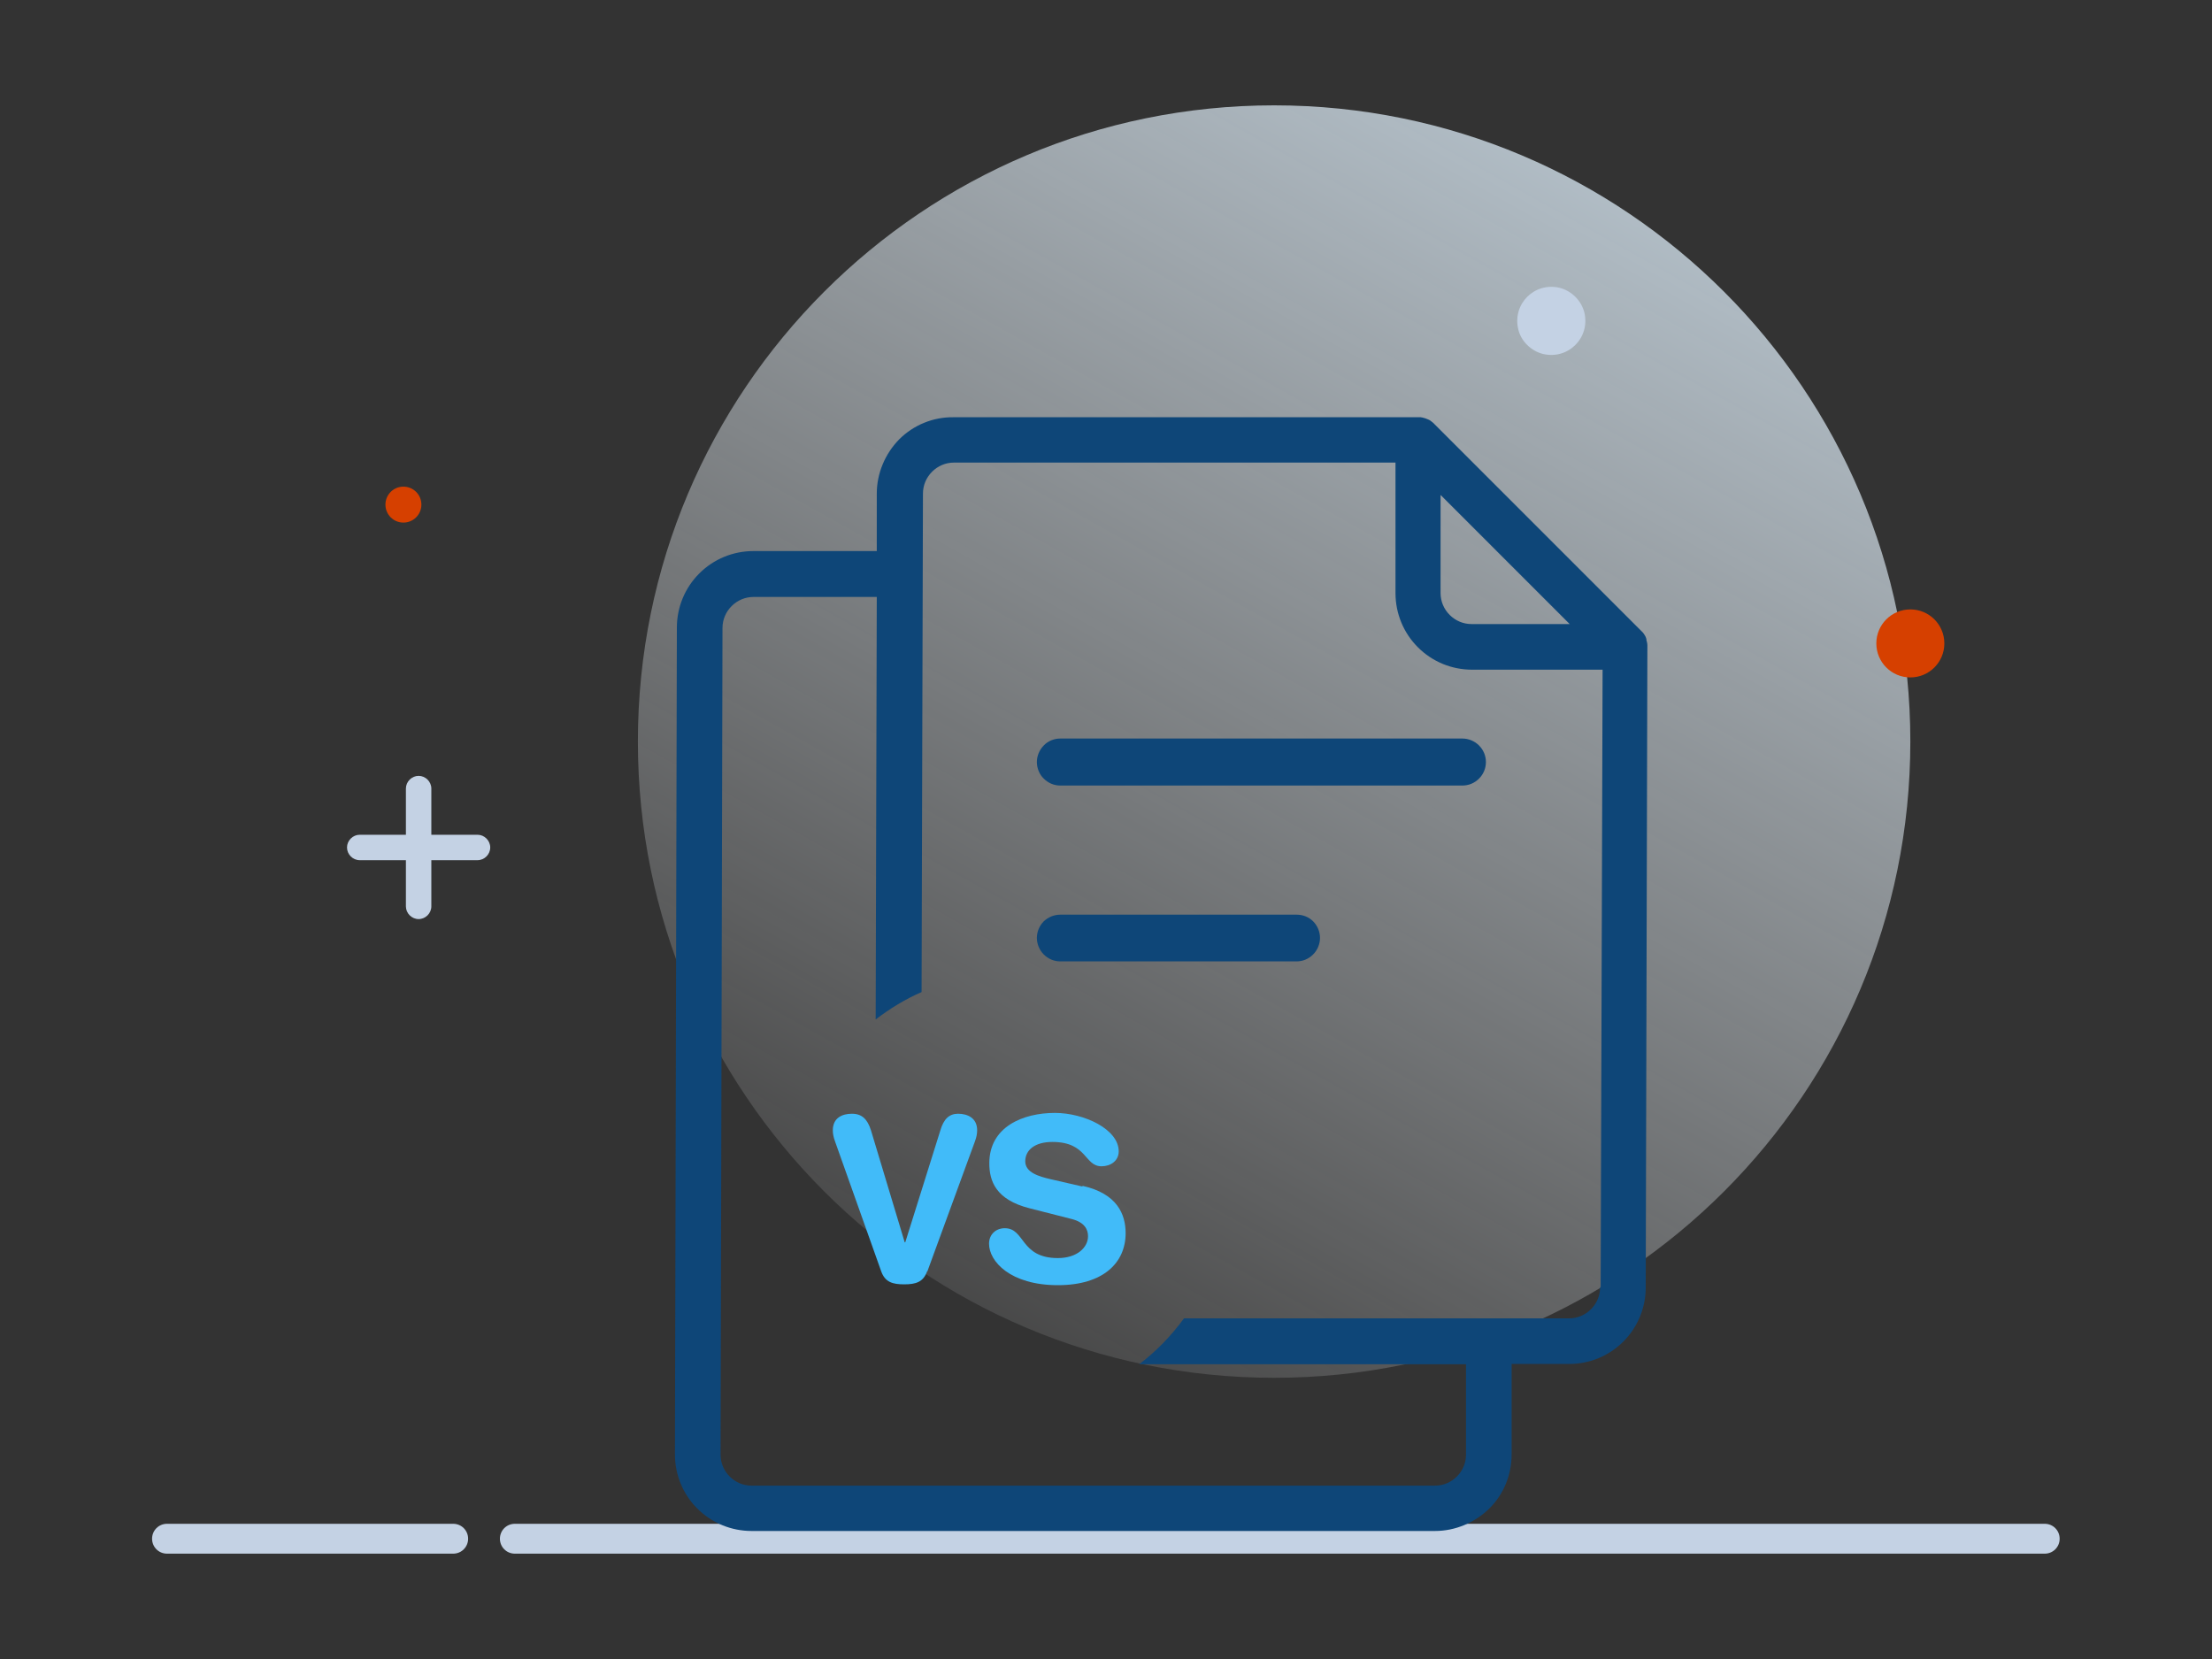
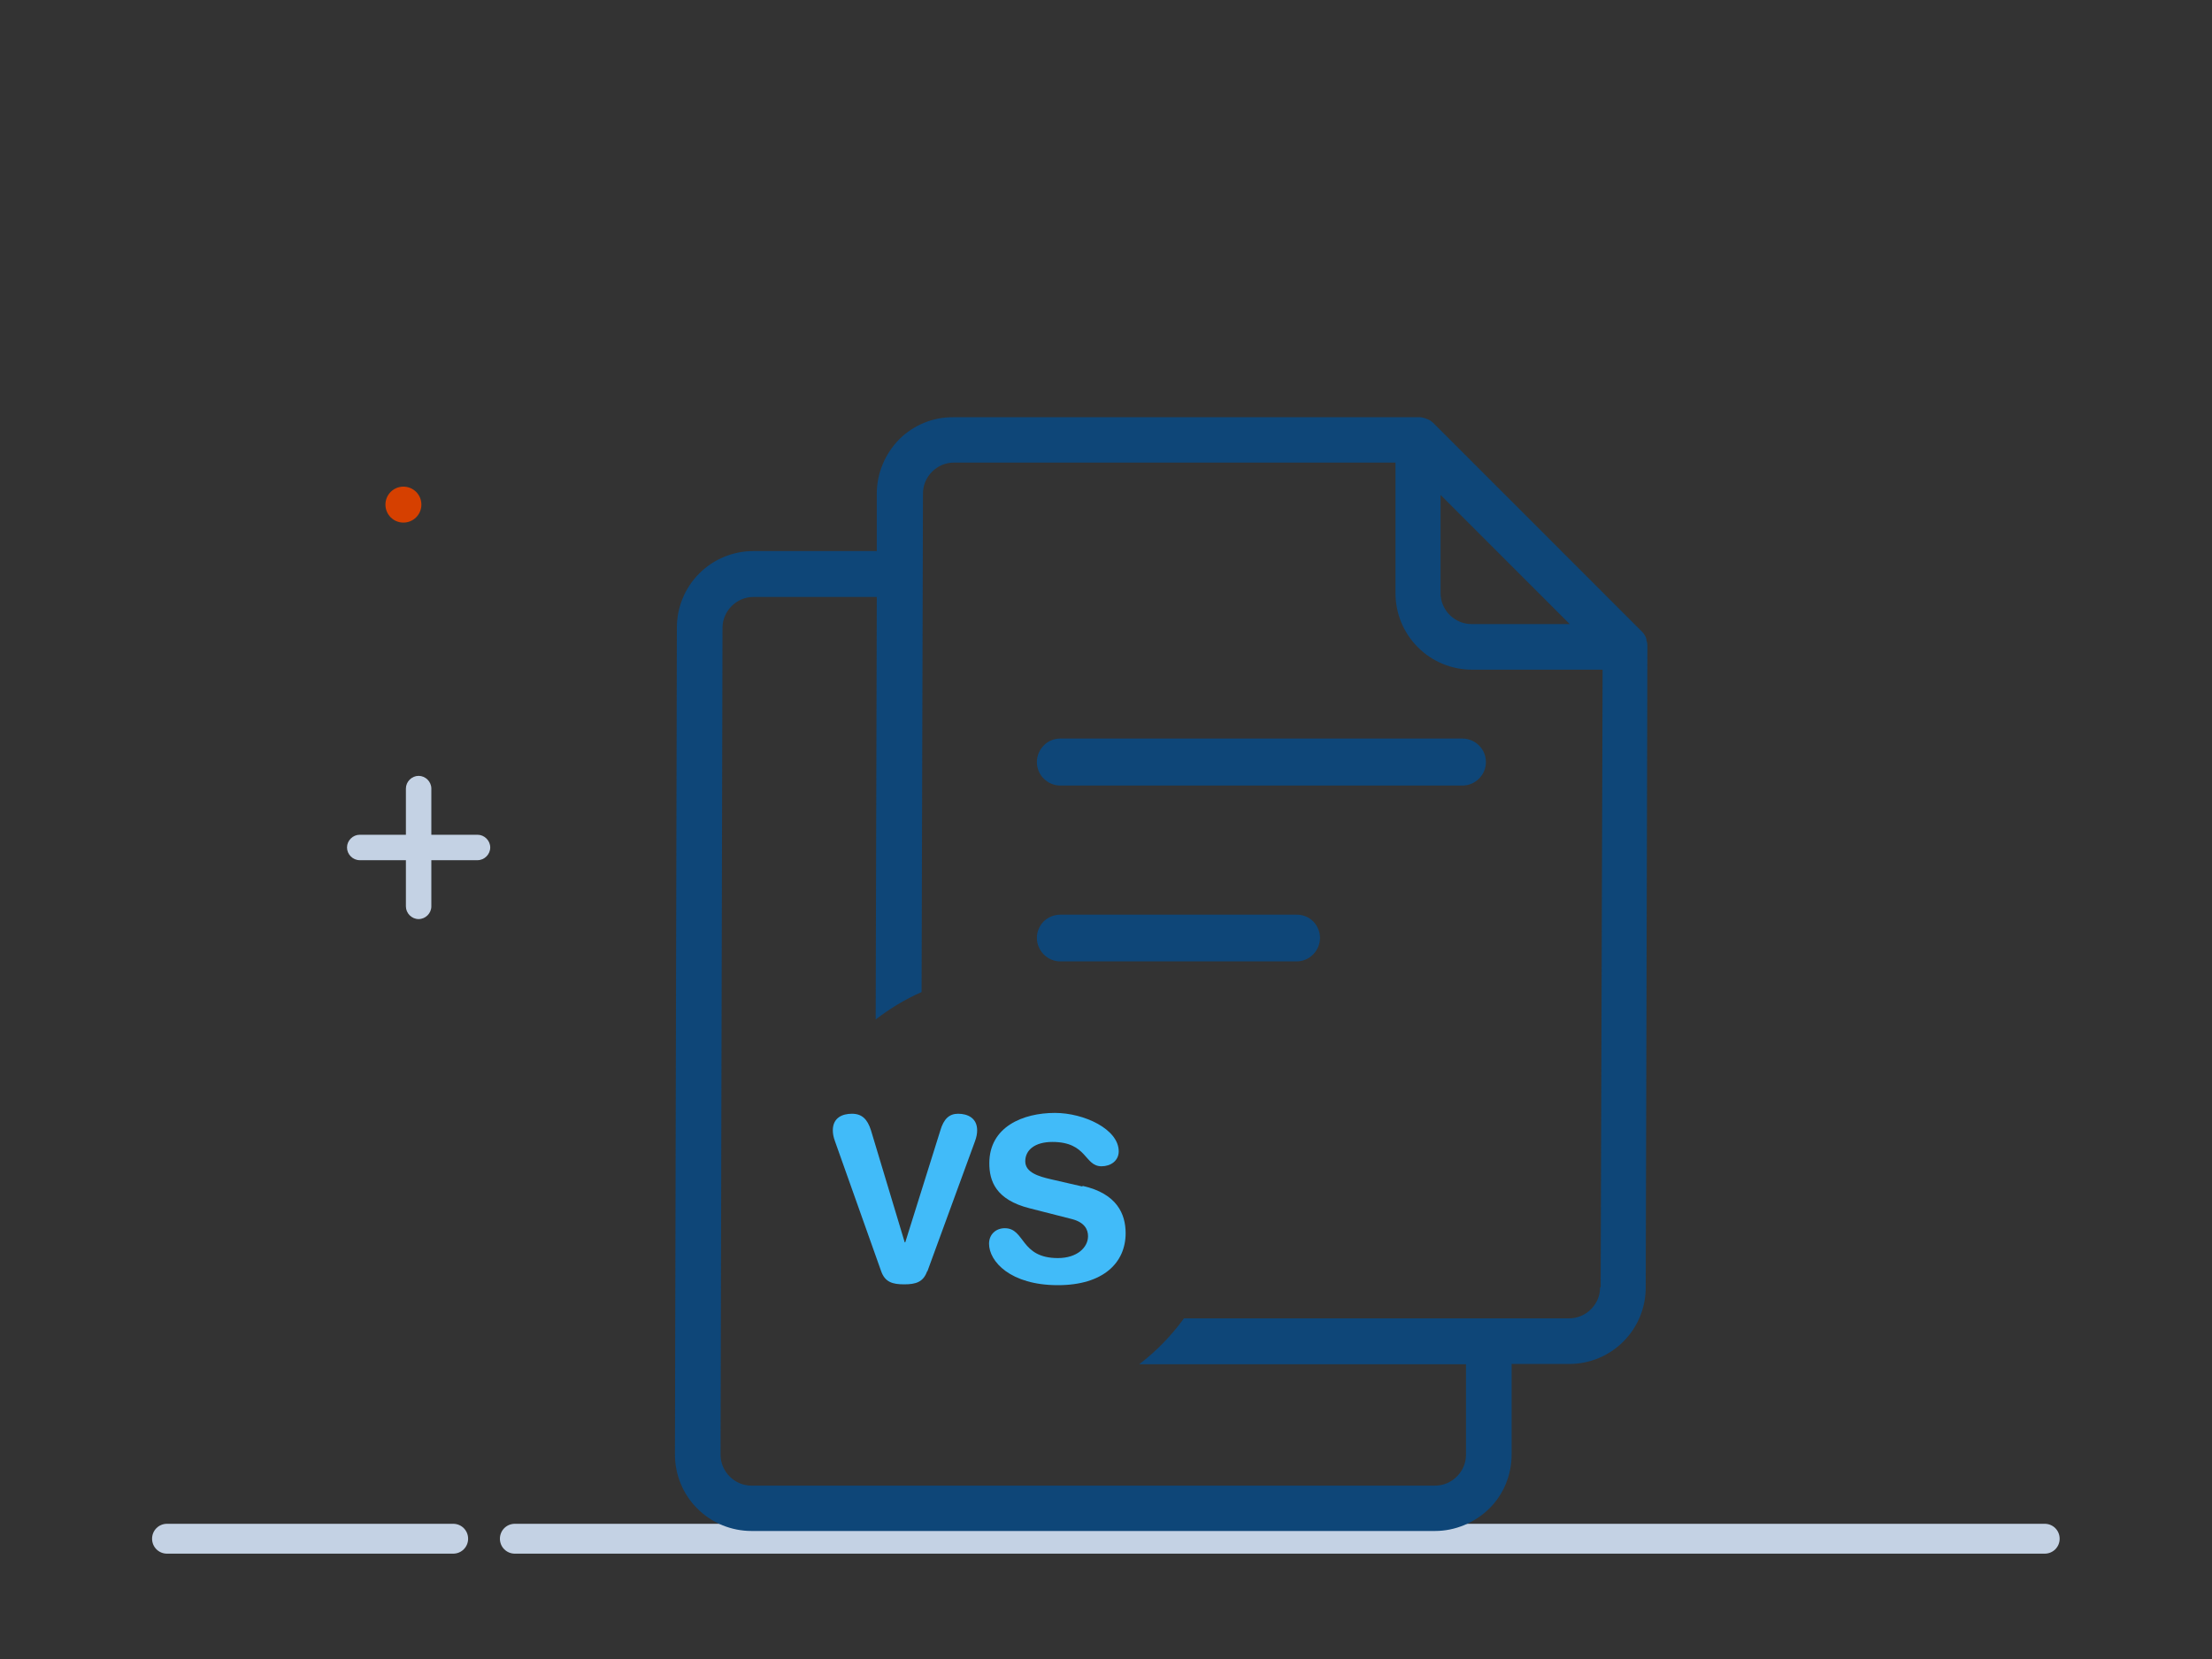
<svg xmlns="http://www.w3.org/2000/svg" id="Layer_1" data-name="Layer 1" viewBox="0 0 80 60">
  <rect x="0" y="0" width="80" height="60" fill="#333333" stroke="none" />
  <defs>
    <style>
      .cls-1 {
        fill: #c4d2e4;
      }

      .cls-2 {
        fill: #41bbf9;
      }

      .cls-3 {
        fill: #0e4678;
      }

      .cls-4 {
        fill: #d64000;
      }

      .cls-5 {
        fill: url(#linear-gradient);
      }
    </style>
    <linearGradient id="linear-gradient" x1="68.03" y1="-8009.91" x2="16.9" y2="-8101.44" gradientTransform="translate(0 -8022.38) scale(1 -1)" gradientUnits="userSpaceOnUse">
      <stop offset="0" stop-color="#d7eeff" />
      <stop offset=".73" stop-color="#fff" stop-opacity="0" />
    </linearGradient>
  </defs>
  <g>
-     <path class="cls-5" d="M46.08,49.83c12.71,0,23.01-10.3,23.01-23.01S58.79,3.81,46.08,3.81s-23.01,10.3-23.01,23.01,10.3,23.01,23.01,23.01Z" />
    <path class="cls-1" d="M16.39,55.11H6.04c-.3,0-.54.24-.54.54s.24.54.54.54h10.35c.3,0,.54-.24.54-.54s-.24-.54-.54-.54Z" />
    <path class="cls-1" d="M73.96,55.11H18.62c-.3,0-.54.24-.54.54s.24.54.54.54h55.33c.3,0,.54-.24.54-.54s-.24-.54-.54-.54Z" />
-     <path class="cls-4" d="M70.32,23.27c0,.68-.55,1.23-1.23,1.23s-1.23-.55-1.23-1.23.55-1.23,1.23-1.23,1.23.55,1.23,1.23Z" />
-     <path class="cls-1" d="M57.3,11.3c.22.92-.59,1.72-1.5,1.5-.43-.11-.79-.46-.89-.89-.22-.92.59-1.72,1.5-1.5.43.11.78.46.89.89Z" />
    <path class="cls-4" d="M15.24,18.25c0,.36-.29.65-.65.65s-.65-.29-.65-.65.29-.65.65-.65.65.29.65.65Z" />
    <path class="cls-1" d="M17.27,30.19h-1.67v-1.67c0-.25-.21-.46-.46-.46s-.46.21-.46.46v1.67h-1.67c-.25,0-.46.21-.46.46s.21.46.46.46h1.67v1.67c0,.25.21.46.46.46s.46-.21.46-.46v-1.67h1.67c.25,0,.46-.21.46-.46s-.21-.46-.46-.46Z" />
  </g>
  <g>
    <path class="cls-3" d="M38.35,28.41h14.54c.23,0,.44-.09.6-.25.16-.16.25-.37.25-.6s-.09-.44-.25-.6h0c-.16-.16-.38-.25-.6-.25h-14.54c-.23,0-.45.09-.6.25-.16.16-.25.38-.25.6s.09.45.25.6c.16.16.37.25.6.25Z" />
    <path class="cls-3" d="M47.49,33.32c-.16-.16-.37-.24-.6-.24h-8.54c-.23,0-.44.09-.6.24-.16.16-.25.38-.25.6s.09.44.25.6c.16.16.37.25.6.25h8.54c.23,0,.44-.09.6-.25.16-.16.25-.38.25-.6s-.09-.44-.25-.6h0Z" />
  </g>
  <path class="cls-3" d="M59.55,23.13l-.03-.09c-.03-.07-.08-.13-.1-.16l-7.59-7.59c-.06-.05-.12-.1-.18-.12l-.1-.04c-.07-.02-.14-.04-.17-.04h-16.9c-.73-.01-1.44.28-1.96.8-.51.52-.81,1.23-.81,1.96v2.08h-4.46c-.74,0-1.44.29-1.96.81-.52.52-.81,1.22-.81,1.96l-.07,29.9c0,.74.29,1.44.81,1.96.52.52,1.23.81,1.96.81h24.72c.73,0,1.44-.3,1.96-.81s.81-1.22.81-1.96v-3.27h2.08c.74,0,1.44-.29,1.96-.81.52-.52.81-1.22.81-1.96l.06-23.22c0-.07-.02-.14-.04-.21ZM52.11,17.91l4.66,4.66h-3.55c-.3,0-.58-.12-.79-.33-.21-.21-.33-.49-.33-.79v-3.54ZM57.87,46.56c0,.3-.12.58-.33.79-.21.21-.49.33-.79.33h-13.93c-.46.63-1,1.19-1.62,1.66h11.82v3.27c0,.3-.12.58-.33.79-.21.21-.49.33-.79.33h-24.72c-.3,0-.58-.12-.79-.33-.21-.21-.33-.49-.33-.79l.07-29.9c0-.3.12-.58.33-.79.21-.21.49-.33.79-.33h4.46l-.04,15.28c.51-.39,1.06-.73,1.66-.99l.05-18.03c0-.3.12-.58.33-.79.21-.21.49-.33.79-.33h15.97v4.72c0,.74.29,1.44.81,1.96.52.52,1.22.81,1.96.81h4.72l-.07,22.33Z" />
  <g>
    <path class="cls-2" d="M33.53,45.98c-.14.39-.41.47-.83.47s-.69-.08-.83-.47l-1.67-4.7c-.06-.16-.08-.29-.08-.4,0-.46.35-.6.69-.6.36,0,.56.19.69.6l1.22,4.05h.02l1.27-4.05c.12-.41.32-.6.64-.6.34,0,.69.15.69.6,0,.11-.02.24-.08.4l-1.72,4.7Z" />
    <path class="cls-2" d="M39.16,42.89c1.24.28,1.55,1.02,1.55,1.71,0,1.07-.81,1.88-2.45,1.88-1.72,0-2.49-.86-2.49-1.5,0-.33.24-.56.57-.56.74,0,.55,1.08,1.92,1.08.7,0,1.09-.39,1.09-.79,0-.24-.12-.5-.58-.62l-1.53-.39c-1.23-.31-1.46-.99-1.46-1.63,0-1.32,1.22-1.82,2.37-1.82,1.06,0,2.31.59,2.31,1.39,0,.34-.29.54-.62.54-.63,0-.51-.88-1.78-.88-.63,0-.98.29-.98.7s.5.55.93.65l1.13.26Z" />
  </g>
</svg>